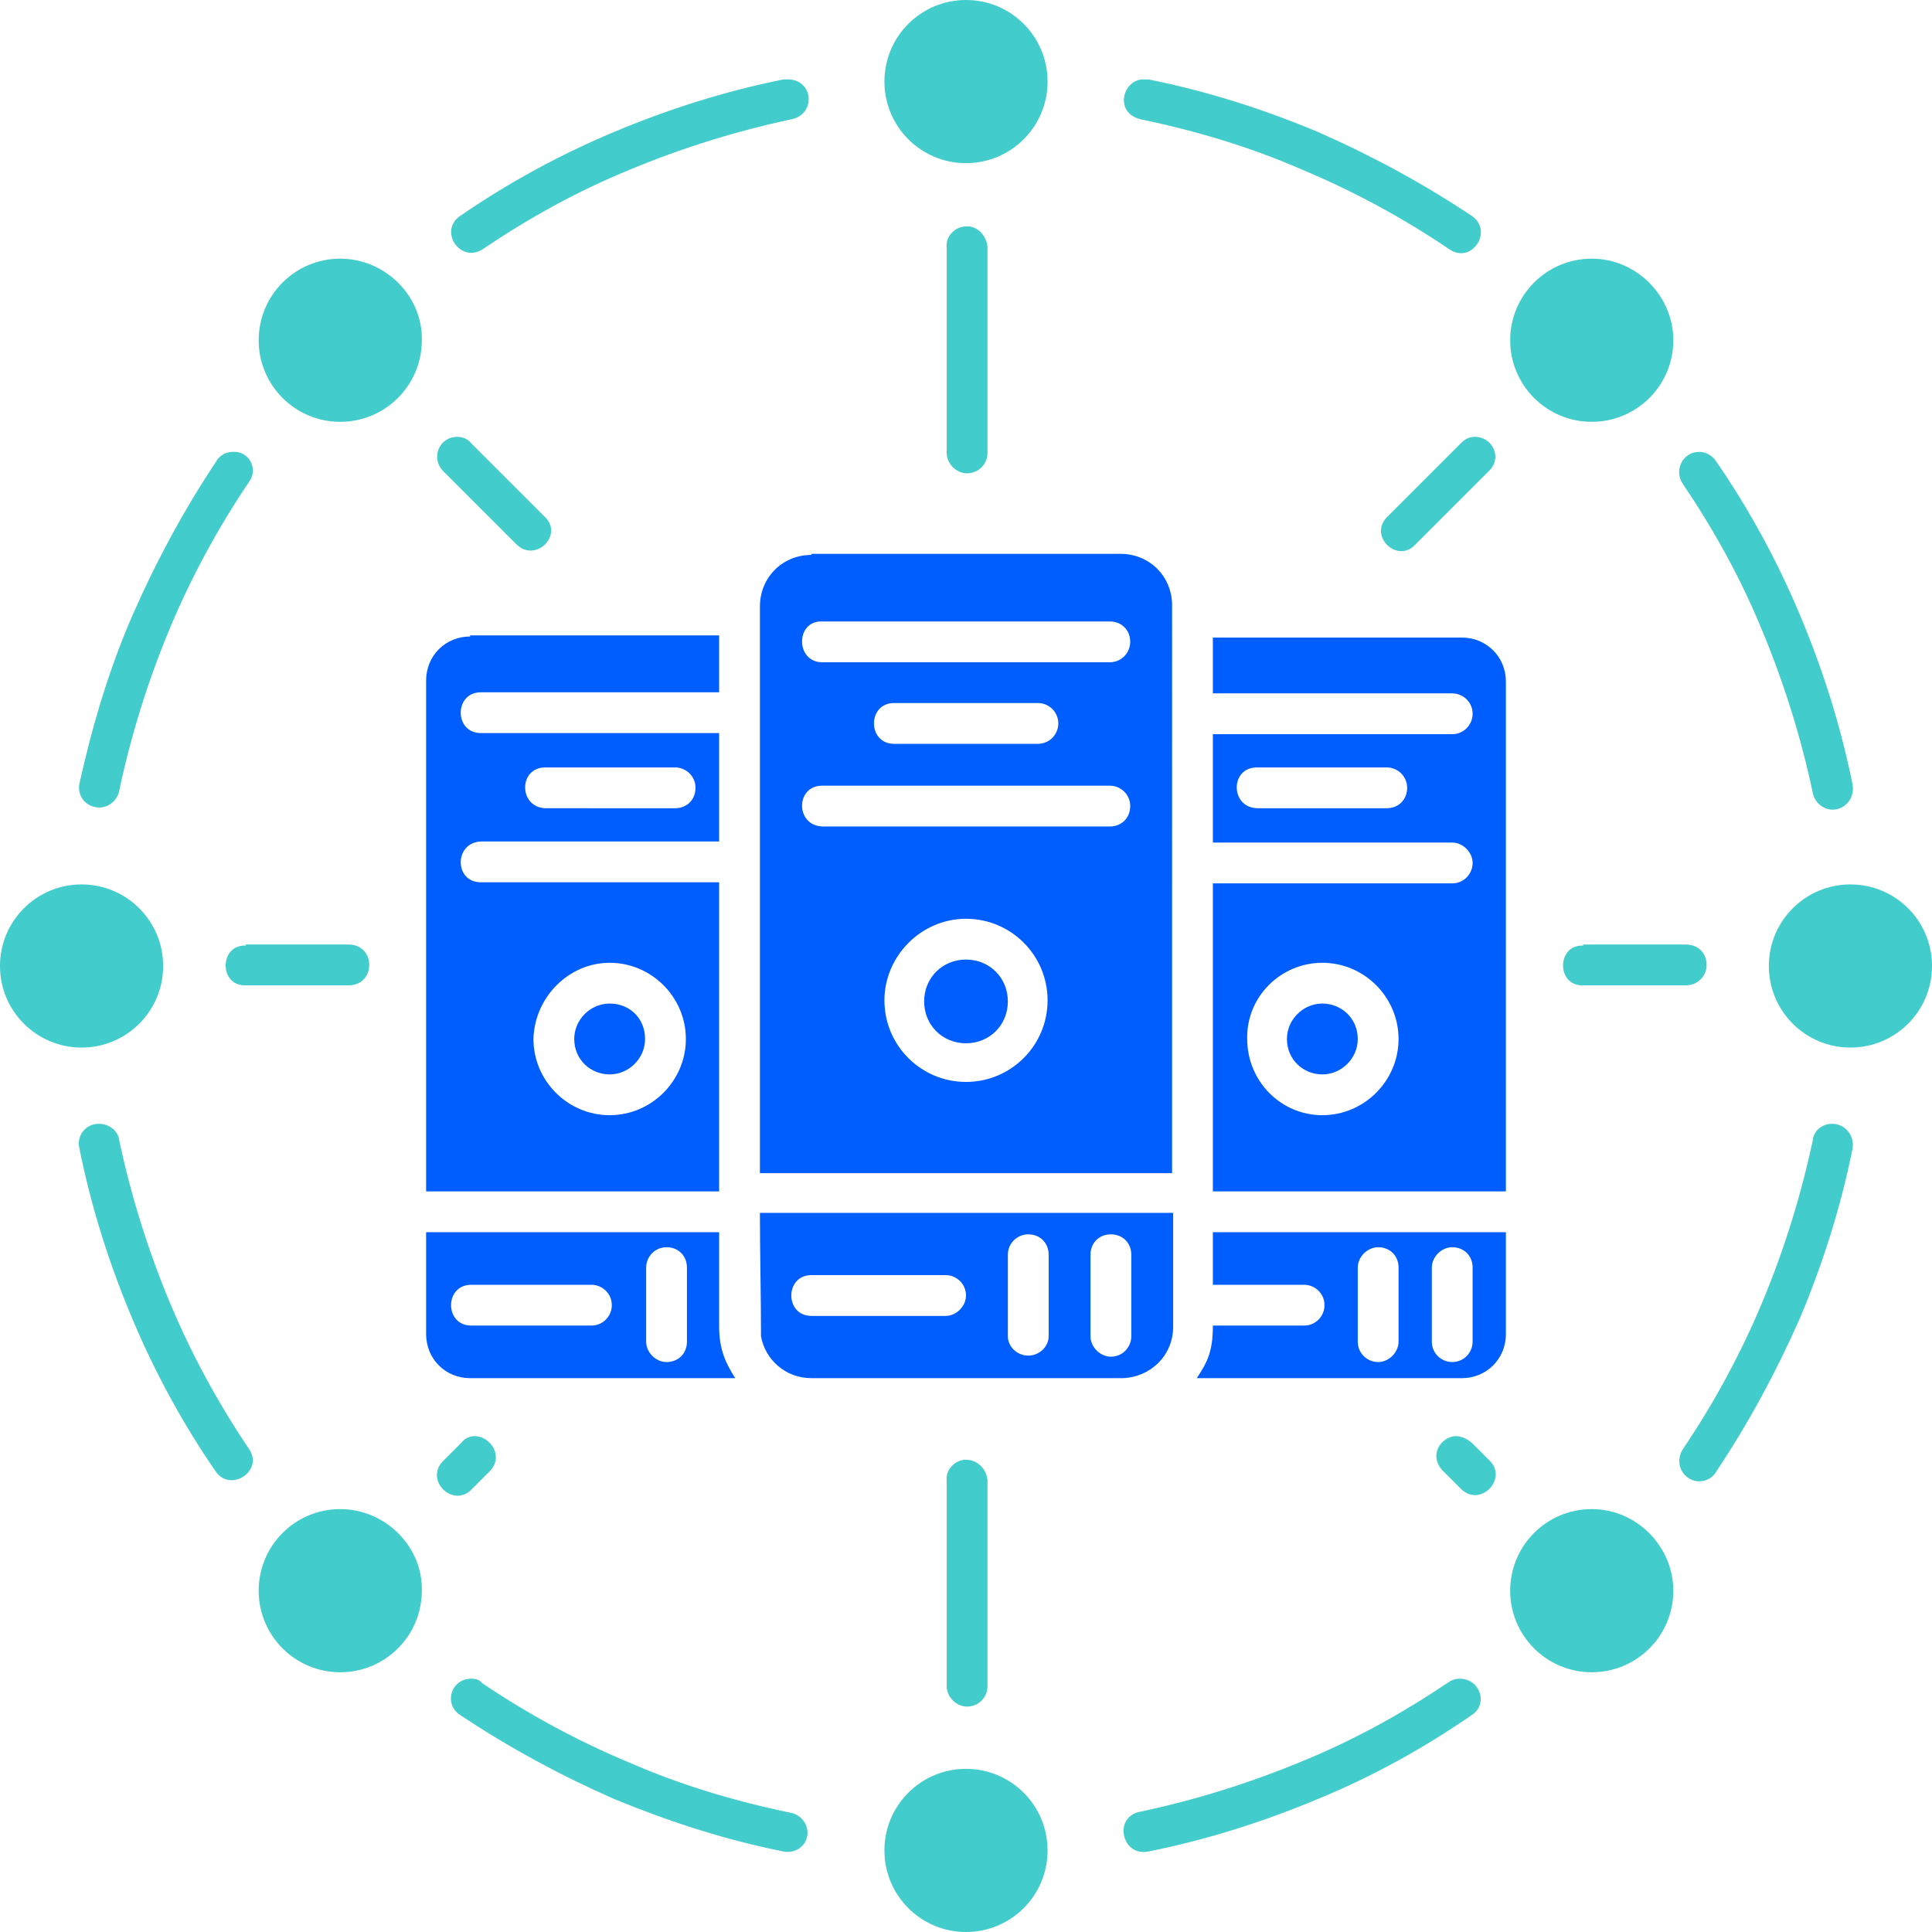
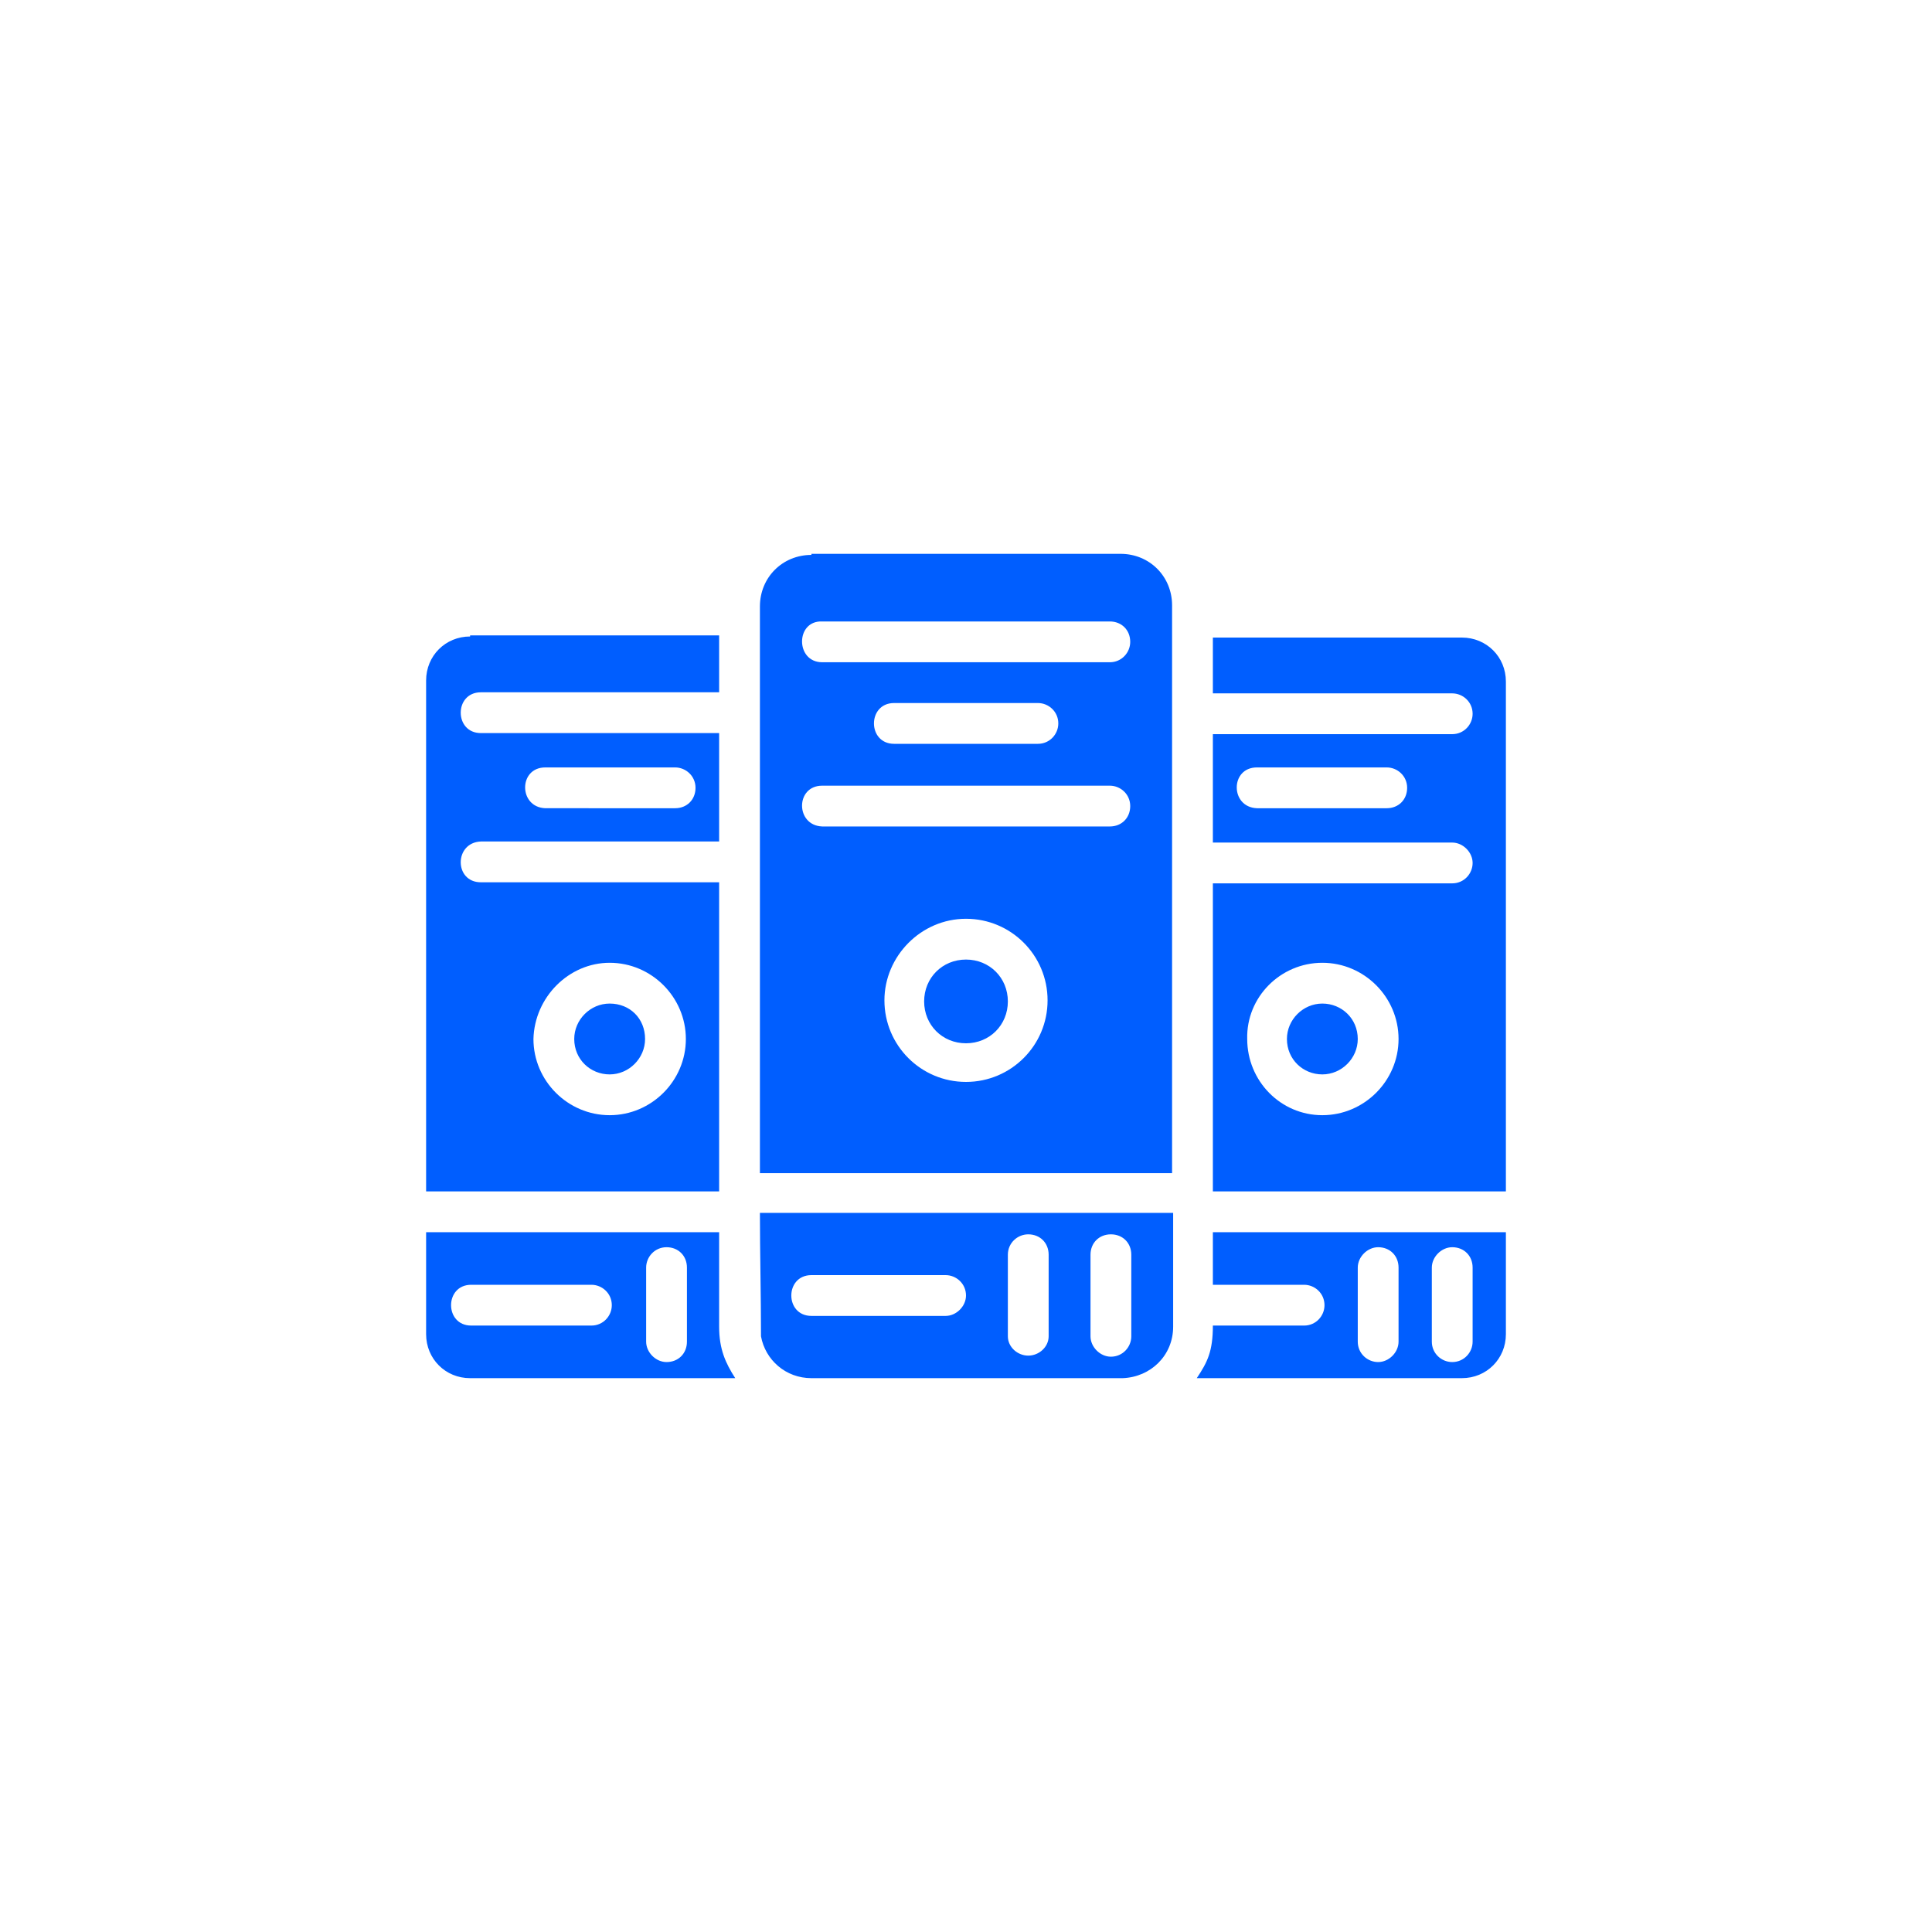
<svg xmlns="http://www.w3.org/2000/svg" version="1.1" id="Layer_1" x="0px" y="0px" viewBox="0 0 180 180" style="enable-background:new 0 0 180 180;" xml:space="preserve">
  <style type="text/css">
	.st0{fill:#005EFF;}
	.st1{fill:#42CCCC;}
</style>
  <g>
    <path class="st0" d="M43.9,119.7h11.2c1,0,1.9,0.8,1.9,1.9c0,1-0.8,1.9-1.9,1.9H43.9C41.4,123.5,41.4,119.7,43.9,119.7 M75.6,118.8   h12.5c1,0,1.9,0.8,1.9,1.9c0,1-0.9,1.9-1.9,1.9H75.6C73.1,122.6,73.1,118.8,75.6,118.8 M135.3,116.2c1.1,0,1.9,0.8,1.9,1.9v6.9   c0,1-0.8,1.9-1.9,1.9c-1,0-1.9-0.8-1.9-1.9v-6.9C133.4,117.1,134.3,116.2,135.3,116.2 M128.4,116.2c1.1,0,1.9,0.8,1.9,1.9v6.9   c0,1-0.9,1.9-1.9,1.9c-1,0-1.9-0.8-1.9-1.9v-6.9C126.5,117.1,127.4,116.2,128.4,116.2 M62.1,116.2c1.1,0,1.9,0.8,1.9,1.9v6.9   c0,1.1-0.8,1.9-1.9,1.9c-1,0-1.9-0.9-1.9-1.9v-6.9C60.2,117.1,61,116.2,62.1,116.2 M103.5,115c1.1,0,1.9,0.8,1.9,1.9v7.6   c0,1-0.8,1.9-1.9,1.9c-1,0-1.9-0.9-1.9-1.9v-7.6C101.6,115.8,102.4,115,103.5,115 M95.8,115c1.1,0,1.9,0.8,1.9,1.9v7.6   c0,1-0.9,1.8-1.9,1.8s-1.9-0.8-1.9-1.8v-7.6C93.9,115.8,94.8,115,95.8,115 M113,114.8v4.9h8.5c1,0,1.9,0.8,1.9,1.9   c0,1-0.8,1.9-1.9,1.9H113c0,2.4-0.5,3.4-1.5,4.9h24.7c2.3,0,4.1-1.8,4.1-4.1v-9.5H113z M39.7,114.8v9.5c0,2.3,1.8,4.1,4.1,4.1h24.7   c-0.9-1.4-1.5-2.7-1.5-4.8v-8.8H39.7z M70.8,113c0,3.8,0.1,7.6,0.1,11.5c0.4,2.2,2.3,3.9,4.7,3.9h29c2.6-0.1,4.7-2.1,4.7-4.8V113   L70.8,113z M123.2,93.5c-1.8,0-3.3,1.5-3.3,3.3c0,1.9,1.5,3.3,3.3,3.3c1.8,0,3.3-1.5,3.3-3.3C126.5,94.9,125,93.5,123.2,93.5    M56.8,93.5c-1.8,0-3.3,1.5-3.3,3.3c0,1.9,1.5,3.3,3.3,3.3s3.3-1.5,3.3-3.3C60.1,94.9,58.7,93.5,56.8,93.5 M123.2,89.7   c3.9,0,7.1,3.2,7.1,7.1c0,3.9-3.2,7.1-7.1,7.1c-3.9,0-7-3.2-7-7.1C116.1,92.9,119.3,89.7,123.2,89.7 M56.8,89.7   c3.9,0,7.1,3.2,7.1,7.1c0,3.9-3.2,7.1-7.1,7.1s-7.1-3.2-7.1-7.1C49.8,92.9,53,89.7,56.8,89.7 M90,89.4c-2.2,0-3.9,1.7-3.9,3.9   c0,2.2,1.7,3.9,3.9,3.9s3.9-1.7,3.9-3.9C93.9,91.1,92.2,89.4,90,89.4 M90,85.6c4.2,0,7.6,3.4,7.6,7.6c0,4.2-3.4,7.6-7.6,7.6   c-4.2,0-7.6-3.4-7.6-7.6C82.4,89.1,85.8,85.6,90,85.6 M76.6,73.2h26.8c1,0,1.9,0.8,1.9,1.9s-0.8,1.9-1.9,1.9H76.6   C74.1,76.9,74.1,73.2,76.6,73.2 M117.1,71.5h12.1c1,0,1.9,0.8,1.9,1.9s-0.8,1.9-1.9,1.9h-12.1C114.6,75.2,114.6,71.5,117.1,71.5    M50.8,71.5h12.1c1,0,1.9,0.8,1.9,1.9s-0.8,1.9-1.9,1.9H50.8C48.3,75.2,48.3,71.5,50.8,71.5 M83.3,65.5h13.4c1,0,1.9,0.8,1.9,1.9   c0,1-0.8,1.9-1.9,1.9H83.3C80.8,69.3,80.8,65.5,83.3,65.5L83.3,65.5z M113,59.3v5.3h22.3c1,0,1.9,0.8,1.9,1.9c0,1-0.8,1.9-1.9,1.9   H113v10.1h22.3c1,0,1.9,0.9,1.9,1.9s-0.8,1.9-1.9,1.9H113V111h27.3V63.5c0-2.3-1.8-4.1-4.1-4.1H113z M43.8,59.3   c-2.3,0-4.1,1.8-4.1,4.1V111H67V82.2H44.8c-2.5,0-2.5-3.7,0-3.8H67V68.3H44.8c-2.5,0-2.5-3.8,0-3.8H67v-5.3H43.8z M76.6,57.9h26.8   c1.1,0,1.9,0.8,1.9,1.9c0,1-0.8,1.9-1.9,1.9H76.6C74.1,61.7,74.1,57.8,76.6,57.9 M75.6,51.7c-2.7,0-4.8,2.1-4.8,4.8v52.8h38.4V56.4   c0-2.7-2.1-4.8-4.8-4.8H75.6z" />
-     <path class="st1" d="M90,164.8c-4.2,0-7.6,3.4-7.6,7.6c0,4.2,3.4,7.6,7.6,7.6c4.2,0,7.6-3.4,7.6-7.6   C97.6,168.2,94.2,164.8,90,164.8 M136,156.4c-0.4,0-0.7,0.1-1,0.3c-4.3,2.9-8.8,5.4-13.7,7.4c-4.8,2-9.9,3.6-15.1,4.7   c-2.5,0.5-1.7,4.2,0.8,3.7c5.5-1.1,10.8-2.8,15.8-4.9c5.1-2.1,9.8-4.7,14.3-7.8C138.7,158.8,137.9,156.4,136,156.4 M43.9,156.4   c-1.9,0-2.6,2.4-1,3.4c4.5,3,9.3,5.6,14.3,7.8c5.1,2.1,10.3,3.8,15.8,4.9c1,0.2,2-0.4,2.2-1.4c0.2-1-0.5-2-1.5-2.2   c-5.3-1.1-10.3-2.6-15.1-4.7c-4.8-2-9.4-4.5-13.7-7.4C44.7,156.5,44.3,156.4,43.9,156.4 M148.3,140.6c-4.2,0-7.6,3.4-7.6,7.6   c0,4.2,3.4,7.6,7.6,7.6c4.2,0,7.6-3.4,7.6-7.6C155.9,144.1,152.5,140.6,148.3,140.6 M31.7,140.6c-4.2,0-7.6,3.4-7.6,7.6   c0,4.2,3.4,7.6,7.6,7.6s7.6-3.4,7.6-7.6C39.4,144.1,35.9,140.6,31.7,140.6 M90,136c-1,0-1.9,0.9-1.8,1.9v9.6v9.6   c0,1,0.9,1.9,1.9,1.9c1,0,1.9-0.8,1.9-1.9v-9.6v-9.6C91.9,136.8,91,136,90,136 M135.6,133.8c-1.4,0.1-2.5,1.8-1.2,3.2l1.7,1.7   c1.8,1.8,4.4-0.9,2.7-2.6l-1.7-1.7C136.6,134,136.1,133.8,135.6,133.8 M44.2,133.8c-0.4,0-0.9,0.2-1.2,0.6l-1.7,1.7   c-1.8,1.8,0.9,4.4,2.6,2.7l1.7-1.7C47,135.7,45.7,133.8,44.2,133.8 M170.7,104.7c-0.9,0-1.7,0.6-1.8,1.5   c-1.1,5.2-2.7,10.3-4.7,15.1c-2,4.8-4.5,9.4-7.4,13.7c-0.6,0.9-0.4,2.1,0.5,2.7c0.9,0.6,2.1,0.3,2.6-0.6c3-4.5,5.6-9.3,7.8-14.3   c2.1-5,3.8-10.3,4.9-15.8C172.8,105.8,171.9,104.7,170.7,104.7 M9.2,104.7c-1.2,0-2.1,1.1-1.8,2.3c1.1,5.5,2.8,10.8,4.9,15.8   c2.1,5,4.7,9.8,7.8,14.3c1.4,2,4.5-0.1,3.1-2.1c-2.9-4.3-5.4-8.9-7.4-13.7c-2-4.8-3.6-9.9-4.7-15.1C11,105.4,10.2,104.7,9.2,104.7    M147.5,88.1c-2.5-0.1-2.5,3.8,0,3.7h9.6c1,0,1.9-0.8,1.9-1.9s-0.8-1.9-1.9-1.9H147.5z M22.9,88.1c-2.5-0.1-2.5,3.8,0,3.7h9.6   c1.1,0,1.9-0.8,1.9-1.9s-0.8-1.9-1.9-1.9H22.9z M172.4,82.4c-4.2,0-7.6,3.4-7.6,7.6c0,4.2,3.4,7.6,7.6,7.6c4.2,0,7.6-3.4,7.6-7.6   C180,85.8,176.6,82.4,172.4,82.4 M7.6,82.4C3.4,82.4,0,85.8,0,90c0,4.2,3.4,7.6,7.6,7.6c4.2,0,7.6-3.4,7.6-7.6   C15.2,85.8,11.8,82.4,7.6,82.4 M158.3,42.1c-1.5,0-2.4,1.7-1.5,3c2.9,4.3,5.4,8.8,7.4,13.7c2,4.8,3.6,9.9,4.7,15.1   c0.2,1,1.2,1.7,2.2,1.5c1-0.2,1.7-1.2,1.5-2.3c-1.1-5.5-2.8-10.8-4.9-15.8s-4.7-9.8-7.8-14.3C159.5,42.4,158.9,42.1,158.3,42.1    M21.7,42.1c-0.6,0-1.2,0.3-1.5,0.8c-3,4.5-5.6,9.3-7.8,14.3S8.6,67.6,7.4,73c-0.2,1,0.4,2,1.5,2.2c1,0.2,2-0.5,2.2-1.5   c1.1-5.2,2.7-10.3,4.7-15.1c2-4.8,4.5-9.4,7.4-13.7C24.1,43.7,23.2,42,21.7,42.1 M137.4,40.7c-0.5,0-0.9,0.2-1.3,0.6l-6.8,6.8   c-1.9,1.8,0.9,4.5,2.6,2.6l6.8-6.8C140,42.7,139.1,40.7,137.4,40.7 M42.6,40.7c-1.7,0-2.5,2-1.3,3.2l6.8,6.8   c1.8,1.8,4.5-0.9,2.6-2.6l-6.8-6.8C43.6,40.9,43.1,40.7,42.6,40.7 M148.3,24.1c-4.2,0-7.6,3.4-7.6,7.6c0,4.2,3.4,7.6,7.6,7.6   c4.2,0,7.6-3.4,7.6-7.6C155.9,27.6,152.5,24.1,148.3,24.1 M31.7,24.1c-4.2,0-7.6,3.4-7.6,7.6c0,4.2,3.4,7.6,7.6,7.6   s7.6-3.4,7.6-7.6C39.4,27.6,35.9,24.1,31.7,24.1 M90,21.1c-1,0-1.9,0.9-1.8,1.9v9.6v9.6c0,1,0.9,1.9,1.9,1.9c1,0,1.9-0.8,1.9-1.9   v-9.6V23C91.9,21.9,91,21,90,21.1 M73.5,7.4c-0.1,0-0.3,0-0.5,0c-5.5,1.1-10.8,2.8-15.8,4.9c-5,2.1-9.8,4.7-14.3,7.8   c-2.1,1.4,0,4.5,2.1,3.1c4.3-2.9,8.8-5.4,13.7-7.4c4.8-2,9.9-3.6,15.1-4.7C76,10.6,75.8,7.5,73.5,7.4L73.5,7.4z M106.6,7.4   c-1.9-0.1-2.9,3-0.4,3.7c5.3,1.1,10.3,2.6,15.1,4.7c4.8,2,9.4,4.5,13.7,7.4c2.1,1.5,4.2-1.7,2.1-3.1c-4.5-3-9.3-5.6-14.3-7.8   c-5-2.1-10.3-3.8-15.8-4.9C106.8,7.4,106.7,7.4,106.6,7.4 M90,0c-4.2,0-7.6,3.4-7.6,7.6s3.4,7.6,7.6,7.6c4.2,0,7.6-3.4,7.6-7.6   S94.2,0,90,0L90,0z" />
  </g>
</svg>